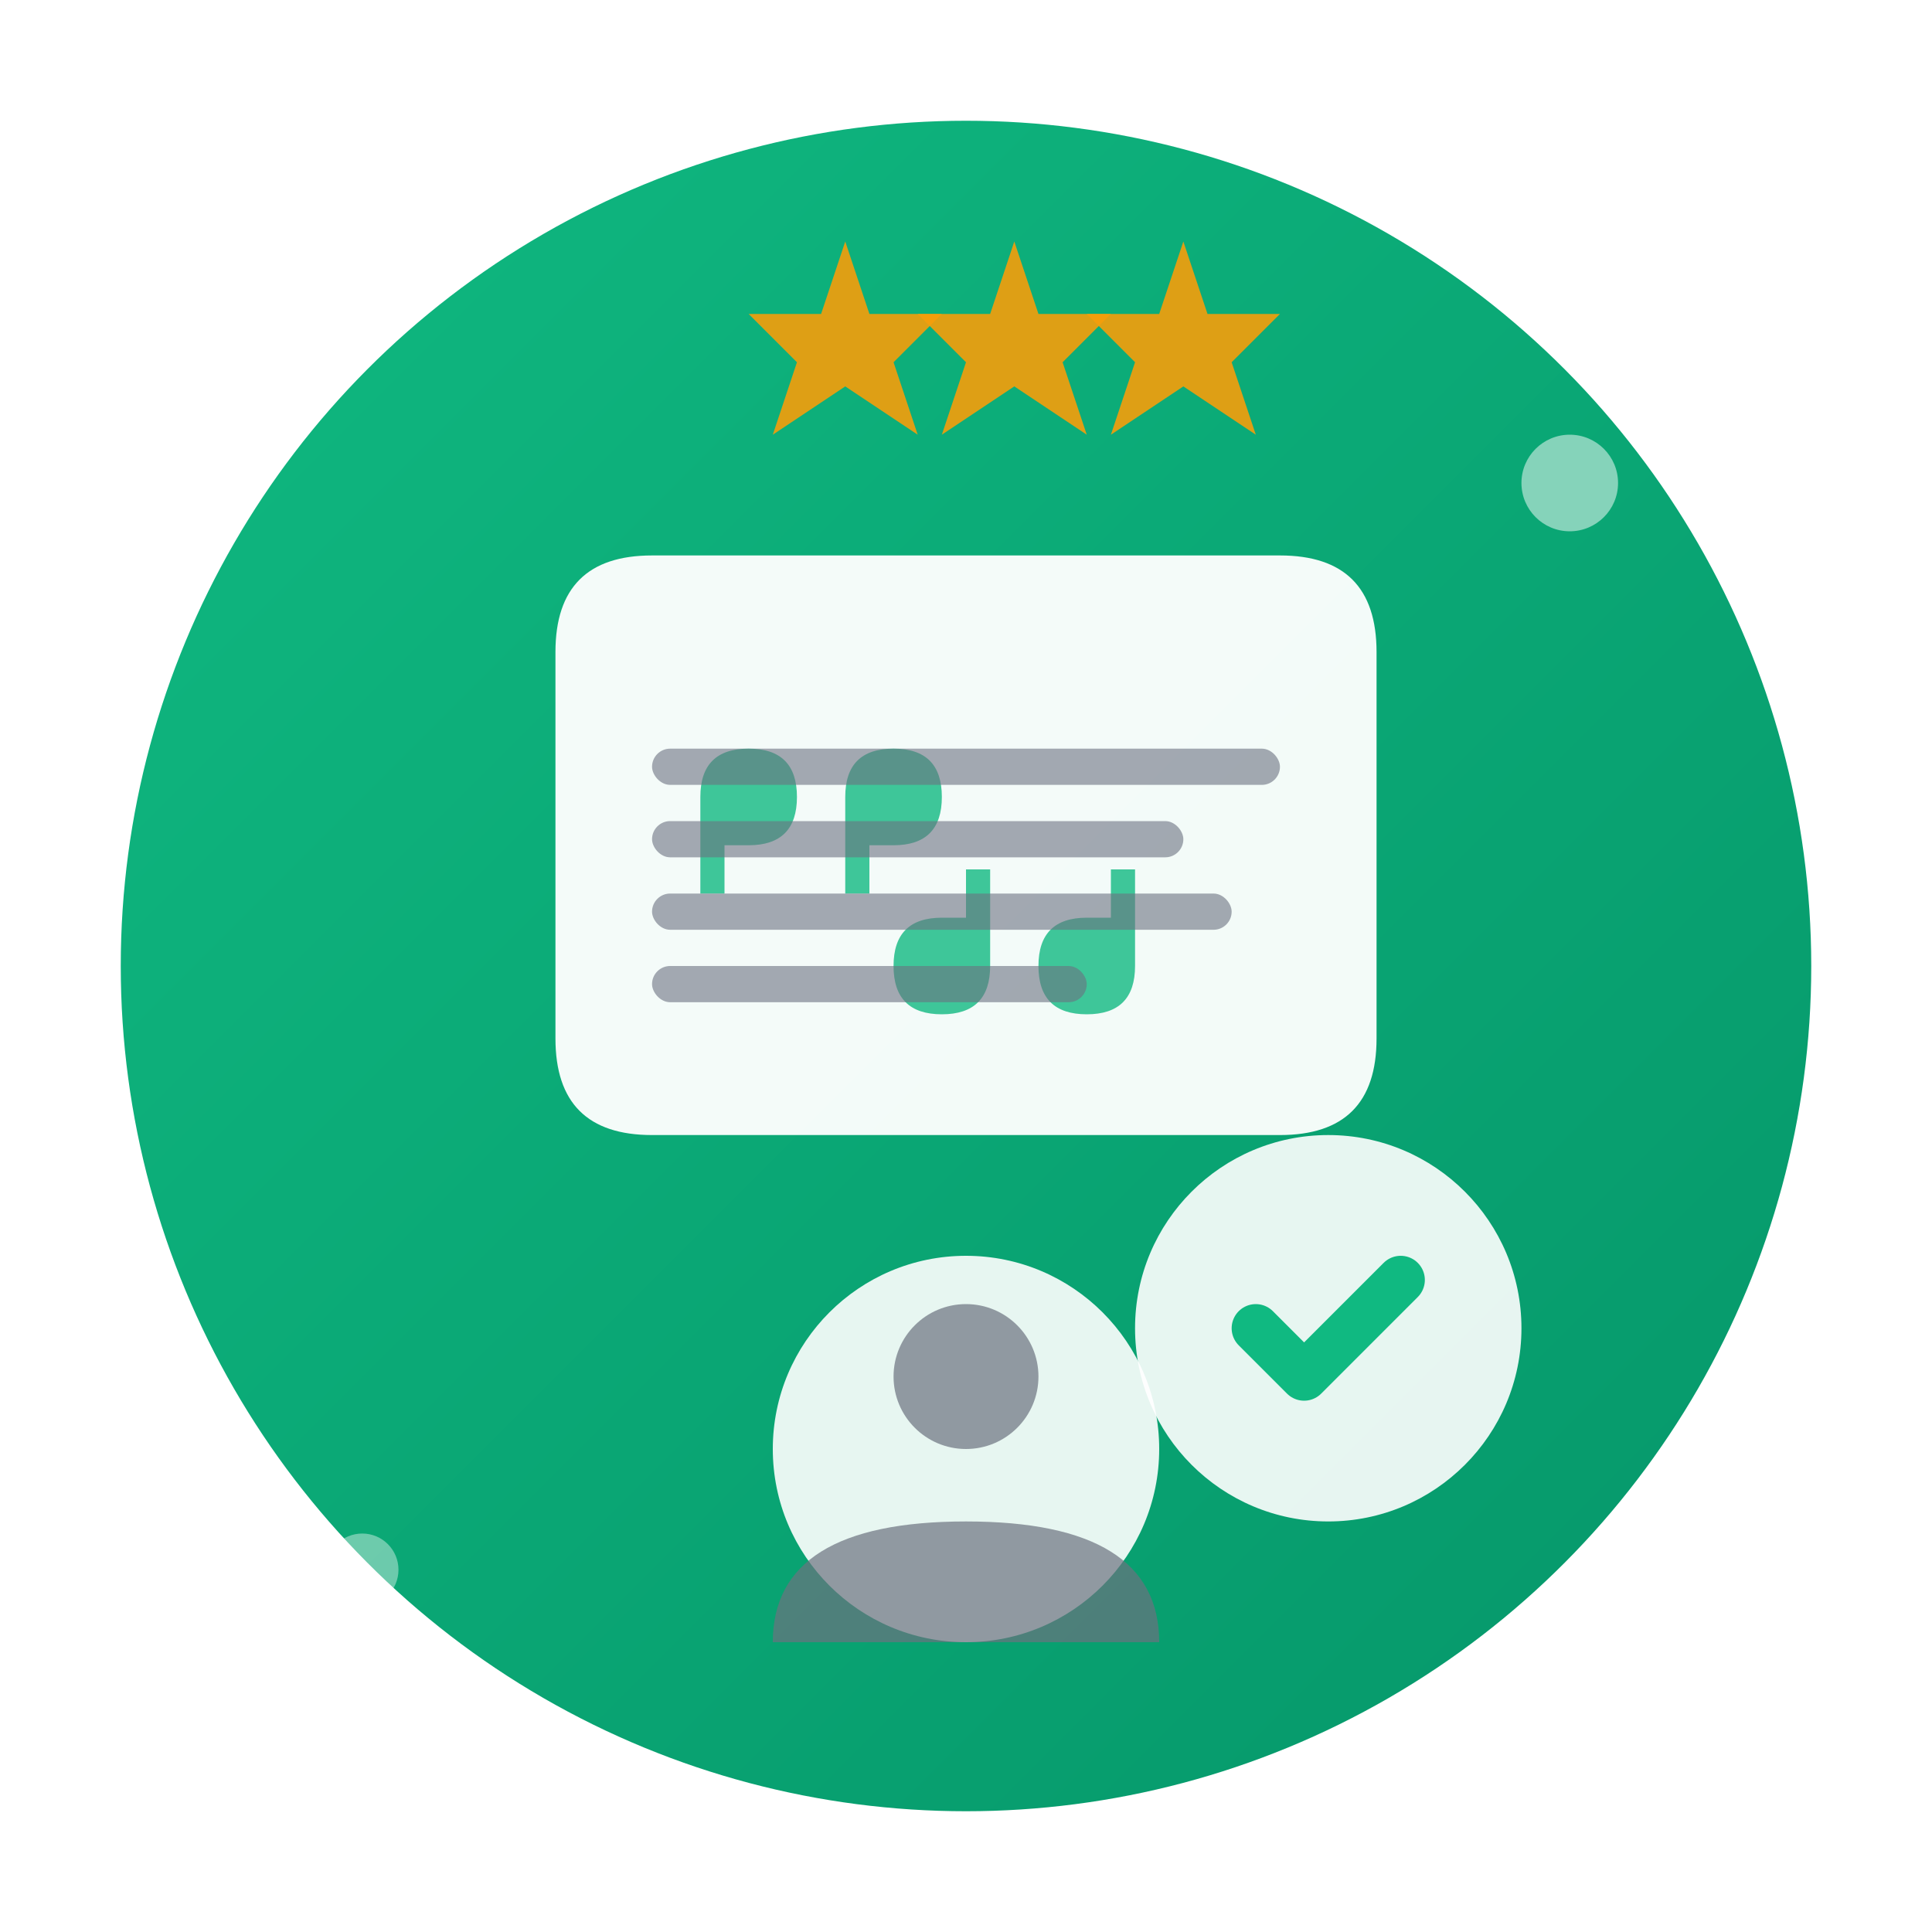
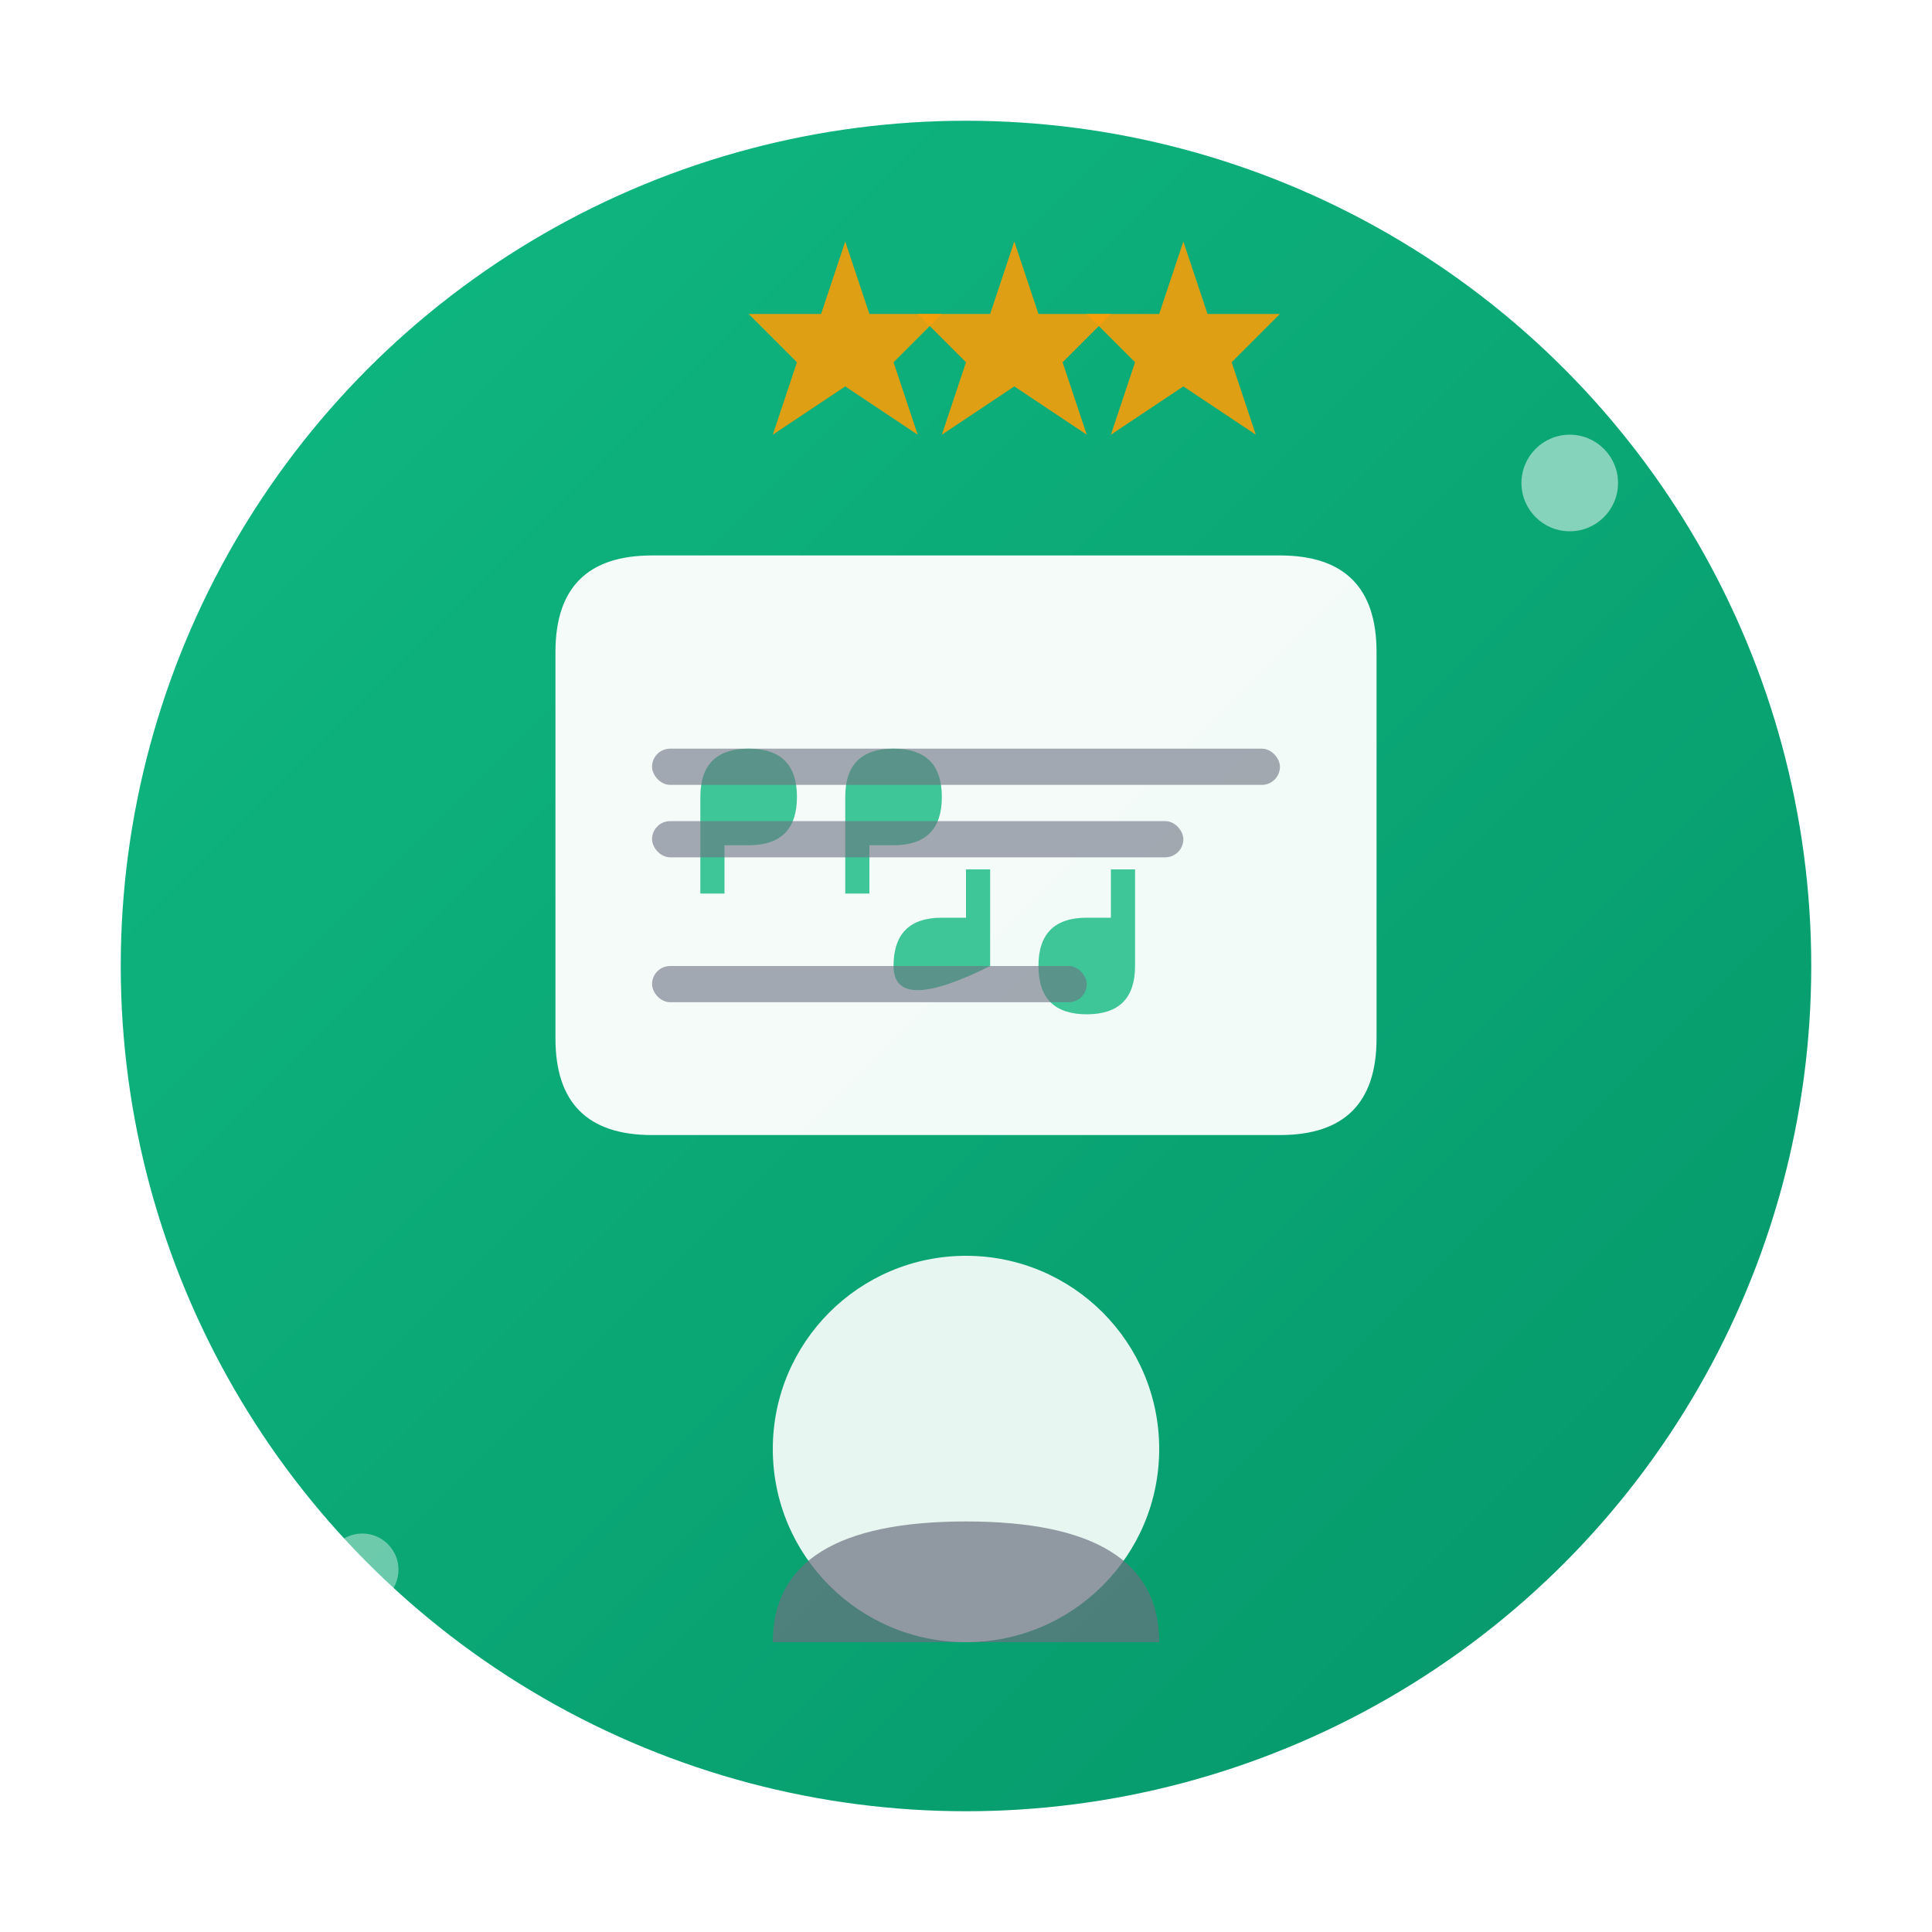
<svg xmlns="http://www.w3.org/2000/svg" width="80" height="80" viewBox="0 0 80 80" fill="none">
  <defs>
    <linearGradient id="testimonialGradient" x1="0%" y1="0%" x2="100%" y2="100%">
      <stop offset="0%" style="stop-color:#10b981;stop-opacity:1" />
      <stop offset="100%" style="stop-color:#059669;stop-opacity:1" />
    </linearGradient>
    <filter id="testimonialShadow" x="-20%" y="-20%" width="140%" height="140%">
      <feDropShadow dx="0" dy="2" stdDeviation="4" flood-color="rgba(0,0,0,0.1)" />
    </filter>
  </defs>
  <circle cx="40" cy="40" r="35" fill="url(#testimonialGradient)" filter="url(#testimonialShadow)" />
  <g transform="translate(15, 15)">
    <path d="M8 12 Q8 8 12 8 L38 8 Q42 8 42 12 L42 28 Q42 32 38 32 L18 32 L12 38 L18 32 L12 32 Q8 32 8 28 Z" fill="white" opacity="0.95" />
    <g fill="#10b981" opacity="0.8">
      <path d="M14 18 Q14 16 16 16 Q18 16 18 18 Q18 20 16 20 L15 20 L15 22 L14 22 Z" />
      <path d="M20 18 Q20 16 22 16 Q24 16 24 18 Q24 20 22 20 L21 20 L21 22 L20 22 Z" />
      <path d="M32 25 Q32 27 30 27 Q28 27 28 25 Q28 23 30 23 L31 23 L31 21 L32 21 Z" />
-       <path d="M26 25 Q26 27 24 27 Q22 27 22 25 Q22 23 24 23 L25 23 L25 21 L26 21 Z" />
+       <path d="M26 25 Q22 27 22 25 Q22 23 24 23 L25 23 L25 21 L26 21 Z" />
    </g>
    <rect x="12" y="16" width="26" height="1.5" rx="0.75" fill="#6b7280" opacity="0.6" />
    <rect x="12" y="19" width="22" height="1.5" rx="0.75" fill="#6b7280" opacity="0.6" />
-     <rect x="12" y="22" width="24" height="1.5" rx="0.75" fill="#6b7280" opacity="0.6" />
    <rect x="12" y="25" width="18" height="1.5" rx="0.75" fill="#6b7280" opacity="0.6" />
    <circle cx="25" cy="45" r="8" fill="white" opacity="0.9" />
-     <circle cx="25" cy="42" r="3" fill="#6b7280" opacity="0.7" />
    <path d="M17 53 Q17 48 25 48 Q33 48 33 53" fill="#6b7280" opacity="0.7" />
  </g>
  <g transform="translate(30, 8)">
    <g fill="#f59e0b">
      <polygon points="5,2 6,5 9,5 7,7 8,10 5,8 2,10 3,7 1,5 4,5" opacity="0.9" />
      <polygon points="12,2 13,5 16,5 14,7 15,10 12,8 9,10 10,7 8,5 11,5" opacity="0.9" />
      <polygon points="19,2 20,5 23,5 21,7 22,10 19,8 16,10 17,7 15,5 18,5" opacity="0.9" />
    </g>
  </g>
  <circle cx="65" cy="20" r="2" fill="white" opacity="0.5" />
  <circle cx="15" cy="65" r="1.5" fill="white" opacity="0.4" />
  <circle cx="70" cy="60" r="1" fill="white" opacity="0.6" />
  <g transform="translate(55, 55)">
-     <circle cx="0" cy="0" r="8" fill="white" opacity="0.9" />
-     <path d="M-3 0 L-1 2 L3 -2" stroke="#10b981" stroke-width="2" fill="none" stroke-linecap="round" stroke-linejoin="round" />
-   </g>
+     </g>
</svg>